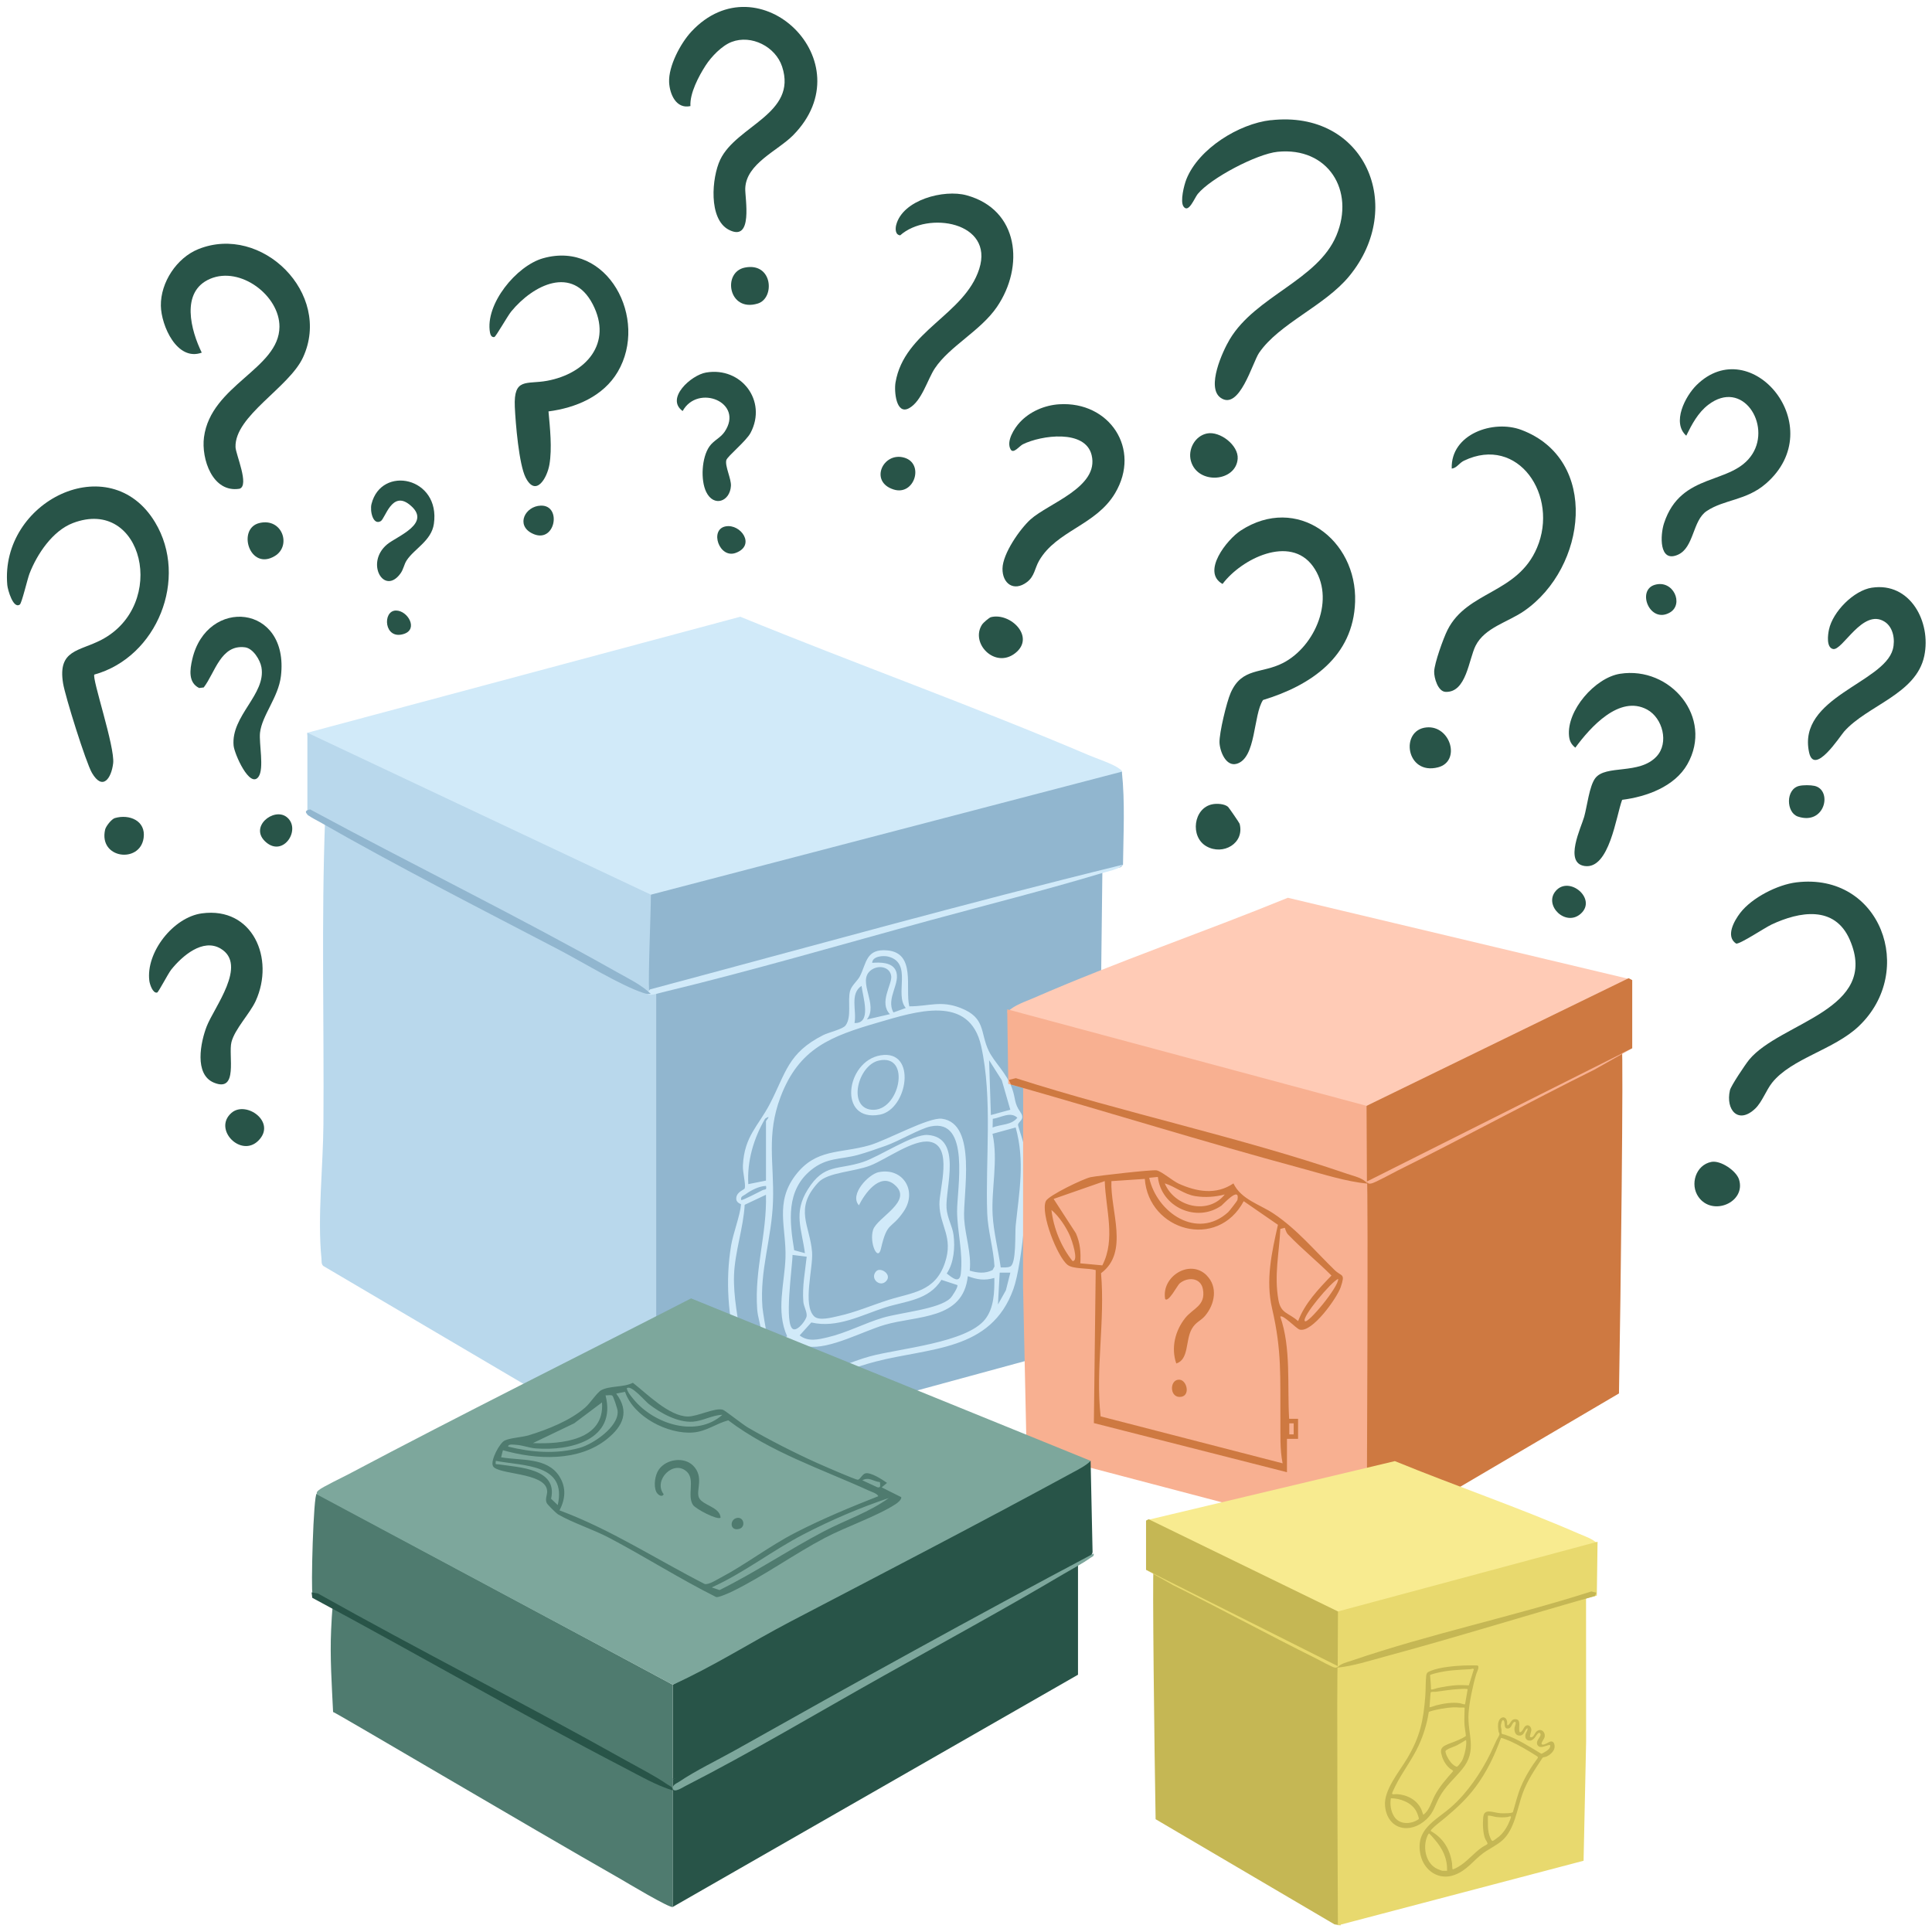
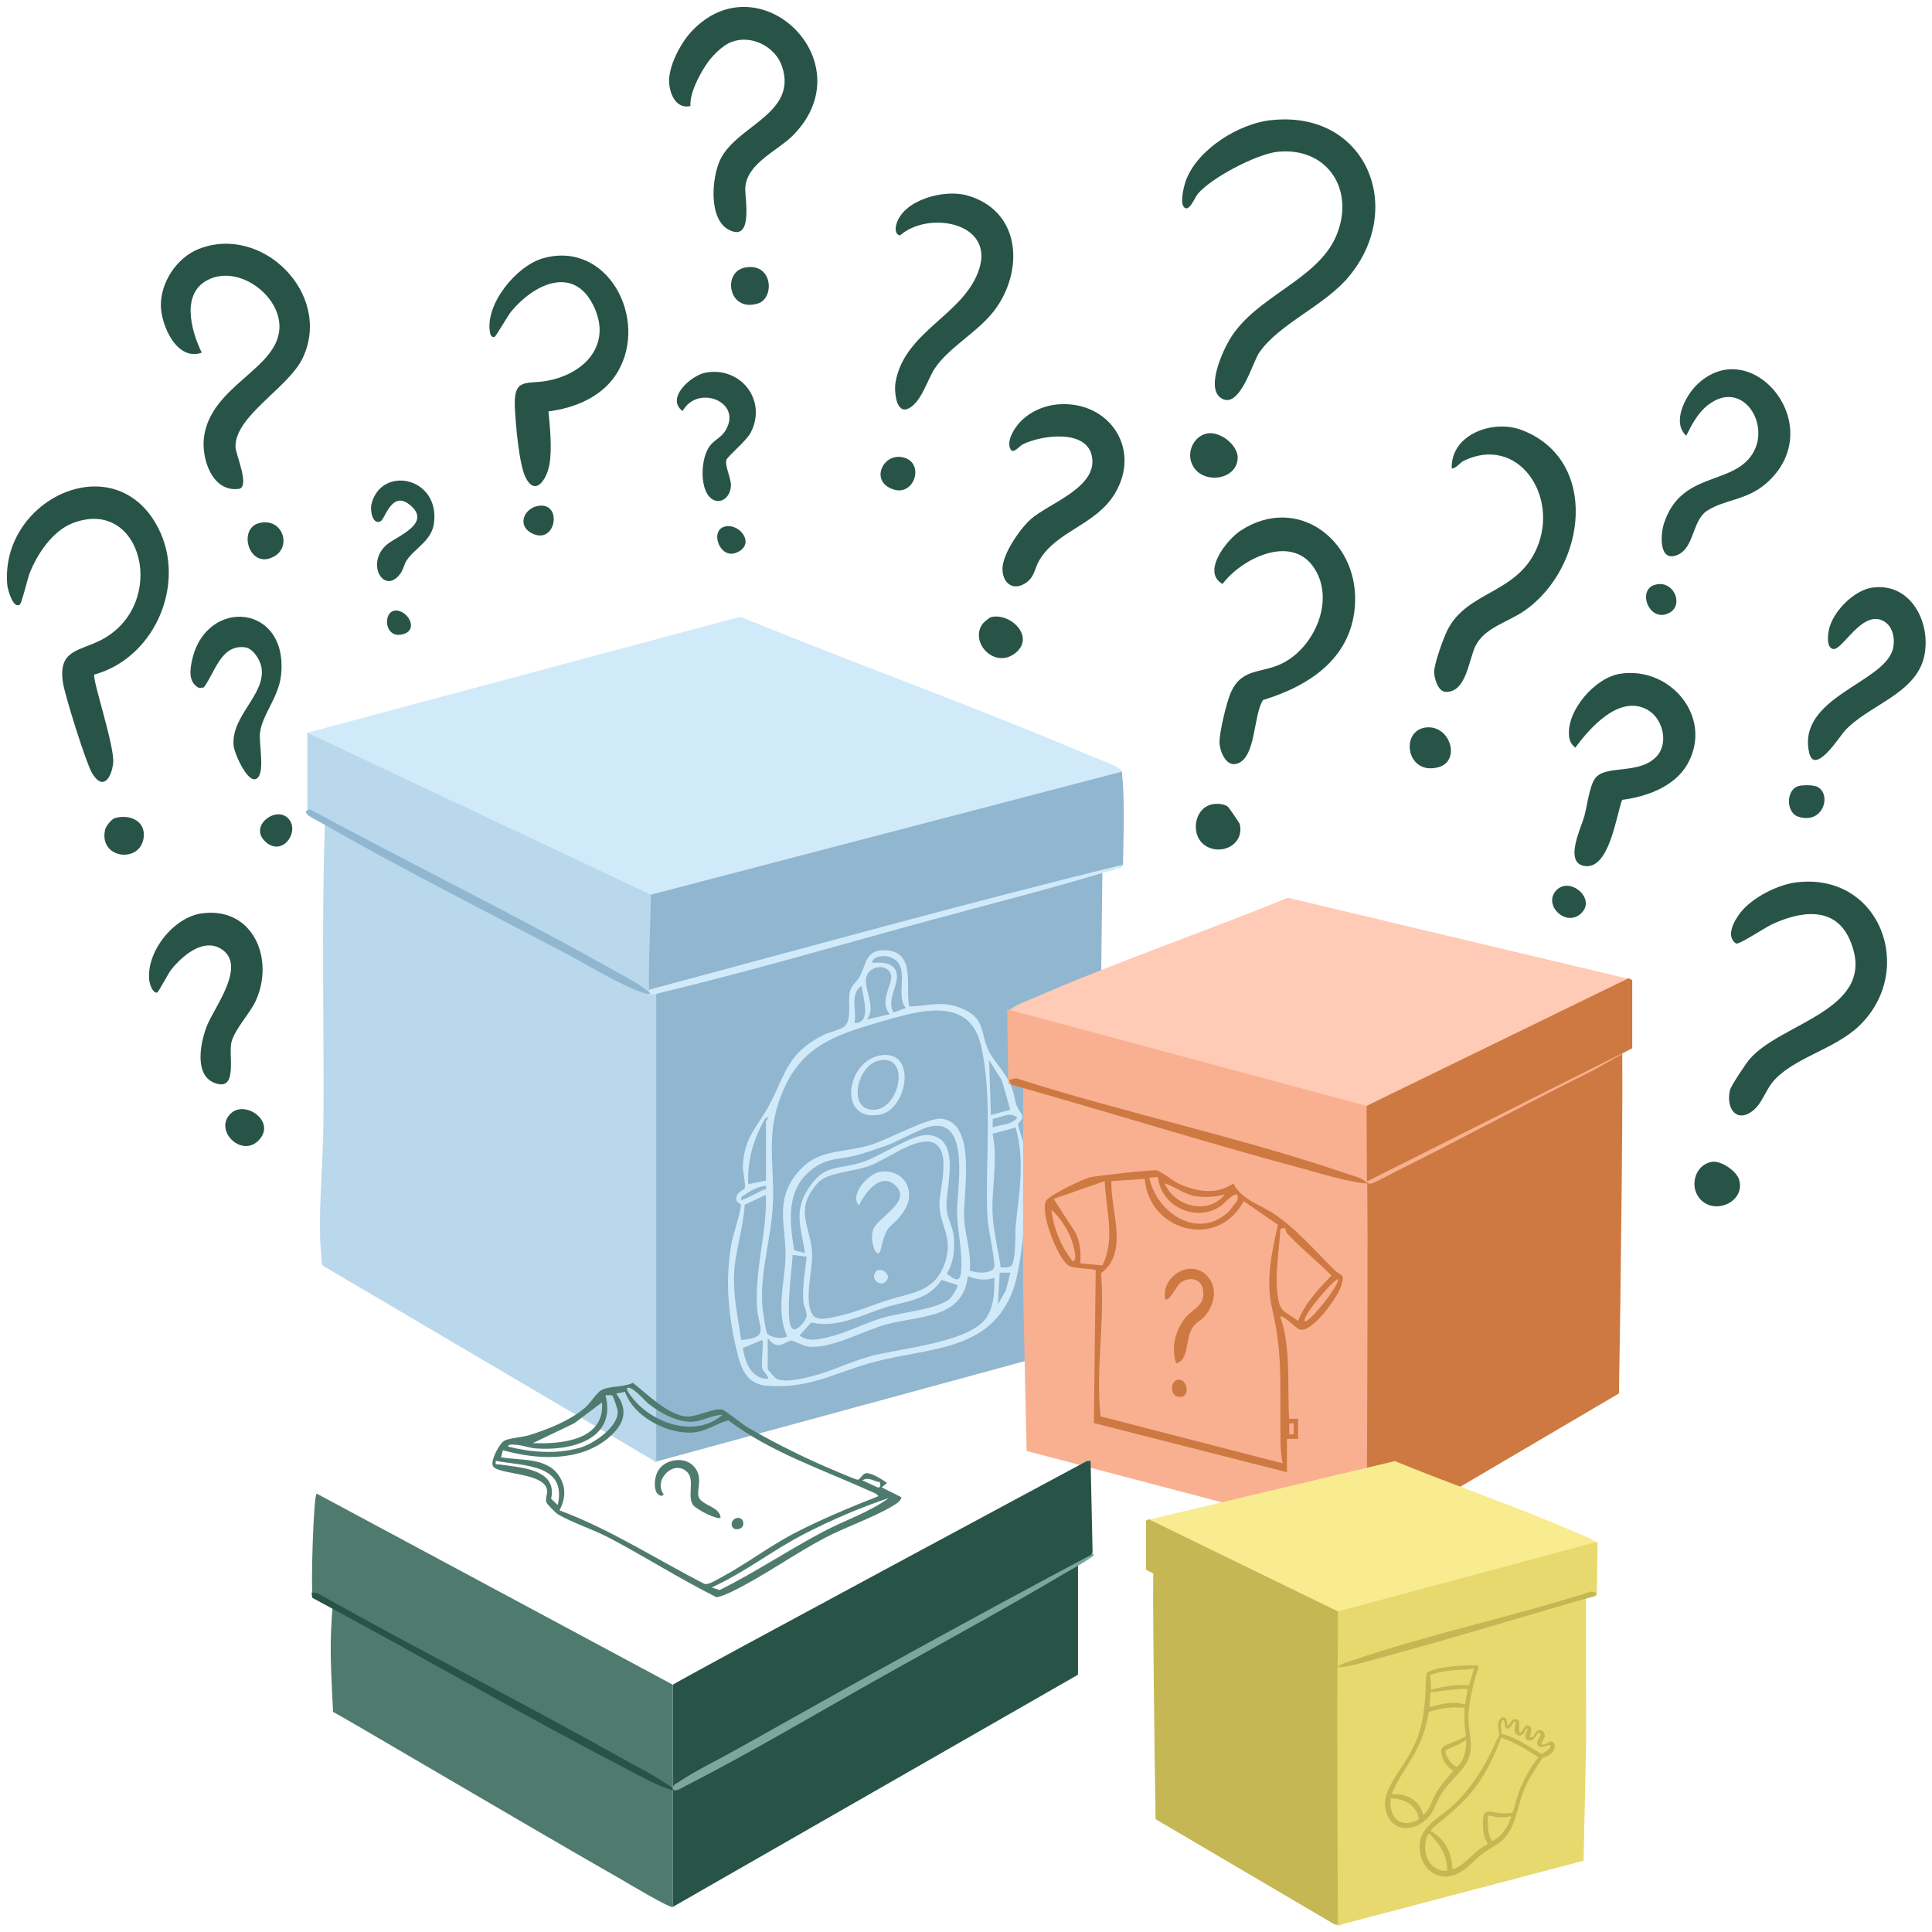
<svg xmlns="http://www.w3.org/2000/svg" width="558" height="558" viewBox="0 0 558 558" fill="none">
  <path d="M367.044 34.721C394.275 31.642 406.197 59.769 389.641 79.809C382.545 88.396 369.473 93.414 363.656 101.895C361.749 104.675 357.967 118.738 352.533 114.882C348.335 111.899 353.108 101.458 355.165 98.016C362.654 85.477 380.574 80.959 385.987 67.993C391.399 55.028 383.579 42.381 368.993 43.841C363.049 44.438 349.71 51.405 345.917 56.04C344.99 57.18 343.275 61.761 341.815 59.63C340.803 58.16 341.975 53.472 342.657 51.757C346.194 42.925 357.817 35.744 367.022 34.7L367.044 34.721Z" fill="#285448" />
  <path d="M348.601 125.197C352.352 124.43 357.743 128.617 357.466 132.484C356.986 139.228 345.917 140.07 343.967 133.166C343.019 129.81 345.107 125.911 348.601 125.197Z" fill="#285448" />
  <path d="M364.787 202.179C361.915 206.513 362.855 218.956 357.184 220.596C354.073 221.49 352.314 216.995 352.217 214.469C352.122 211.718 354.277 202.748 355.446 200.104C358.704 192.704 364.406 194.655 370.566 191.48C379.923 186.659 385.837 172.739 379.21 163.562C372.583 154.385 358.549 161.386 353.097 168.659C346.895 165.201 354.406 155.792 358.339 153.236C374.544 142.687 391.983 155.802 391.38 173.828C390.863 189.657 378.634 197.965 364.787 202.179Z" fill="#285448" />
  <path d="M350.149 232.289C351.482 232.028 353.623 232.139 354.679 233.028C354.905 233.222 357.948 237.633 358.026 237.92C359.508 243.564 353.252 247.158 348.443 244.43C343.633 241.703 344.675 233.36 350.16 232.29L350.149 232.289Z" fill="#285448" />
  <path d="M518.861 254.84C543.152 251.91 553.572 280.463 536.877 296.369C529.685 303.22 517.455 305.649 511.808 312.723C510.125 314.833 508.921 318.285 506.971 320.16C502.07 324.858 498.331 320.586 499.641 314.875C499.929 313.607 504.116 307.375 505.171 306.086C514.152 295.187 543.12 291.735 534.235 271.386C529.888 261.435 519.724 263.235 511.627 267.039C509.773 267.912 502.454 272.781 501.431 272.526C498.309 270.469 500.845 265.963 502.614 263.662C505.991 259.272 513.385 255.501 518.85 254.84H518.861Z" fill="#285448" />
  <path d="M494.304 335.576C496.978 335.075 501.495 338.154 502.273 340.679C504.308 347.242 494.623 351.418 490.575 345.729C487.996 342.117 489.765 336.438 494.304 335.576Z" fill="#285448" />
  <path d="M305.959 116.762C320.367 115.867 329.696 129.606 322.057 142.447C316.521 151.749 305.212 153.213 300.142 161.886C298.823 164.139 298.845 166.444 296.559 168.152C292.793 170.965 289.48 168.541 289.541 164.214C289.601 159.887 294.6 152.757 297.637 150.017C302.866 145.32 317.518 140.714 315.288 131.46C313.47 123.901 300.706 125.714 295.446 128.309C294.387 128.836 292.689 131.201 291.89 129.799C290.537 127.443 292.96 123.683 294.554 121.965C297.438 118.855 301.713 117.025 305.949 116.761L305.959 116.762Z" fill="#285448" />
  <path d="M286.209 178.245C291.83 176.839 299.118 183.968 293.24 188.625C287.363 193.282 280.064 185.716 283.693 180.305C283.991 179.86 285.713 178.361 286.209 178.245Z" fill="#285448" />
  <path d="M419.288 135.344C418.947 125.382 431.274 121.099 439.413 124.168C462.074 132.712 458.303 163.939 440.202 176.458C435.525 179.696 428.845 181.241 426.192 186.483C424.189 190.436 423.539 200.109 417.487 199.822C415.293 199.715 414.163 195.752 414.217 193.941C414.291 191.522 416.88 184.299 418.073 181.944C423.784 170.608 438.252 171.567 443.92 158.197C450.291 143.196 438.497 125.574 422.857 133.042C421.376 133.746 420.822 135.152 419.288 135.344Z" fill="#285448" />
  <path d="M412 210.092C418.946 209.442 422.015 219.893 415.335 221.619C406.066 224.016 404.265 210.816 412 210.092Z" fill="#285448" />
  <path d="M27.25 194.821C26.493 195.897 33.237 215.746 32.683 220.444C32.172 224.801 29.657 228.498 26.568 223.246C24.82 220.274 18.812 201.064 18.215 197.346C16.638 187.598 22.828 188.162 29.253 184.817C48.632 174.717 41.302 143.352 21.06 151.065C15.221 153.292 10.736 159.972 8.531 165.64C7.923 167.206 6.304 174.174 5.729 174.6C3.822 175.985 2.234 170.349 2.106 168.975C-0.067 144.79 31.682 129.097 44.786 150.841C54.545 167.025 45.393 189.814 27.25 194.832V194.821Z" fill="#285448" />
  <path d="M33.174 236.277C37.34 235.063 42.177 237.023 41.484 242.009C40.44 249.488 28.423 248.029 30.362 239.601C30.585 238.621 32.226 236.554 33.174 236.277Z" fill="#285448" />
  <path d="M199.412 30.637C195.267 31.564 193.403 27.153 193.254 23.712C193.062 19.067 196.556 12.504 199.657 9.159C219.111 -11.798 250.007 17.863 229.062 39.065C224.598 43.582 215.489 47.247 215.243 54.428C215.148 57.198 217.641 70.1 210.471 66.349C204.568 63.26 205.559 51.295 208.009 46.128C212.697 36.263 230.383 32.874 225.887 19.237C223.99 13.474 217.023 9.926 211.312 12.11C208.478 13.186 205.431 16.382 203.801 18.907C201.798 22.007 199.188 26.962 199.412 30.627V30.637Z" fill="#285448" />
  <path d="M215.125 77.281C223.201 75.672 223.882 86.124 218.864 87.669C210.363 90.29 208.541 78.591 215.125 77.281Z" fill="#285448" />
  <path d="M58.306 263.798C73.009 261.806 79.412 276.87 73.861 289.069C72.199 292.723 67.82 297.177 66.851 300.98C65.881 304.784 68.918 315.619 61.801 312.7C56.005 310.324 57.934 300.959 59.713 296.399C61.844 290.934 71.592 278.65 63.719 273.972C58.562 270.915 52.596 276.135 49.474 280.024C48.547 281.175 45.767 286.587 45.383 286.672C44.126 286.97 43.263 284.275 43.135 283.305C42.07 275.091 50.039 264.917 58.306 263.798Z" fill="#285448" />
  <path d="M74.617 329.447C69.588 334.465 61.427 326.144 66.85 321.424C71.059 317.76 79.987 324.088 74.617 329.447Z" fill="#285448" />
  <path d="M58.265 101.852C51.117 104.441 46.557 94.043 46.461 88.311C46.354 81.567 51.053 74.471 57.253 71.967C75.589 64.552 96.034 84.795 87.511 103.237C83.473 111.973 67.737 120.113 68.024 129.137C68.088 131.225 72.094 140.196 69.196 141.154C61.387 142.433 58.095 132.546 58.915 126.281C60.897 111.195 80.628 106.55 80.713 94.394C80.777 85.381 69.431 76.815 60.705 80.522C51.98 84.23 55.197 95.587 58.276 101.862L58.265 101.852Z" fill="#285448" />
  <path d="M74.991 151.042C81.554 149.54 84.239 157.615 79.412 160.567C72.061 165.063 68.322 152.565 74.991 151.042Z" fill="#285448" />
  <path d="M540.653 169.735C551.701 168.062 557.827 179.643 555.771 189.444C553.448 200.514 539.332 203.7 532.62 211.285C531.416 212.649 524 224.251 522.498 217.294C519.068 201.388 544.083 197.275 546.693 187.516C547.407 184.831 546.832 181.188 544.36 179.59C537.989 175.477 532.119 188.113 529.391 187.442C527.452 186.962 527.91 183.382 528.241 181.838C529.338 176.681 535.39 170.523 540.663 169.724L540.653 169.735Z" fill="#285448" />
  <path d="M519.674 226.979C520.835 226.713 522.891 226.723 524.063 226.979C529.337 228.162 527.142 238.464 519.28 235.843C515.849 234.703 515.668 227.885 519.674 226.979Z" fill="#285448" />
  <path d="M279.131 56.394C294.363 60.538 295.877 77.017 287.931 88.653C283.219 95.553 274.269 99.993 270.023 106.354C267.858 109.593 266.232 115.911 262.522 117.912C258.812 119.913 258.212 113.012 258.643 110.469C261.155 95.572 278.579 90.954 282.824 77.66C287.148 64.088 267.962 60.868 259.986 67.974C258.513 67.806 258.575 65.992 258.845 64.946C260.744 57.69 272.641 54.632 279.131 56.394Z" fill="#285448" />
  <path d="M261.173 132.182C267.024 133.892 264.132 143.241 258.142 141.389C250.94 139.164 255.056 130.384 261.173 132.182Z" fill="#285448" />
  <path d="M467.89 194.601C482.476 192.311 494.973 207.258 487.355 220.714C483.69 227.192 475.508 230.132 468.508 231.006C466.772 235.577 464.833 251.195 457.652 250.119C451.632 249.214 456.693 238.943 457.545 235.896C458.398 232.849 459.026 227.043 460.731 224.773C463.757 220.746 473.441 223.878 478.459 218.466C482.092 214.556 480.217 207.375 475.721 204.936C467.709 200.599 459.282 210.092 454.988 215.941C453.848 215.025 453.337 214.087 453.177 212.639C452.389 205.234 460.667 195.741 467.89 194.601Z" fill="#285448" />
  <path d="M456.608 263.85C452.262 267.835 445.752 261.506 449.321 257.33C453.199 252.802 461.275 259.567 456.608 263.85Z" fill="#285448" />
  <path d="M74.662 224.354C72.148 227.838 67.684 217.717 67.471 215.352C66.672 206.711 76.91 200.532 75.504 192.701C75.131 190.592 73.085 187.257 70.774 186.959C63.774 186.053 62.123 194.278 58.841 198.55L57.52 198.71C54.303 197.134 54.846 193.362 55.528 190.432C59.683 172.331 83.59 174.409 81.14 195.248C80.405 201.448 75.674 206.573 75.099 211.623C74.758 214.627 76.356 222 74.662 224.344V224.354Z" fill="#285448" />
  <path d="M82.781 235.965C87.117 239.332 81.971 247.642 76.857 243.274C71.743 238.906 79.063 233.078 82.781 235.965Z" fill="#285448" />
  <path d="M490.008 111.213C505.766 95.701 528.842 123.327 510.038 139.67C504.359 144.603 497.999 144.209 492.917 147.607C488.794 150.367 489.316 158.165 484.585 160.232C479.099 162.629 479.503 154.49 480.601 151.134C485.523 136.069 500.3 140.277 506.117 131.136C511.561 122.581 503.283 109.37 493.407 116.892C490.413 119.172 488.645 122.549 487.025 125.841C482.785 122.059 486.727 114.441 490.019 111.202L490.008 111.213Z" fill="#285448" />
  <path d="M477.915 168.915C483.285 167.317 486.406 174.498 482.315 176.895C476.509 180.283 472.62 170.492 477.915 168.915Z" fill="#285448" />
  <path d="M158.416 118.826C158.842 123.546 159.492 129.491 158.683 134.179C158.011 138.089 154.751 143.693 151.811 137.918C149.882 134.115 148.902 122.235 148.689 117.526C148.306 108.95 152.077 111.081 158.011 109.983C169.241 107.906 177.029 99.138 171.19 87.866C165.352 76.594 154.048 82.208 147.666 89.943C146.622 91.211 143.213 97.241 142.787 97.337C142.009 97.518 141.636 96.73 141.519 96.059C140.038 87.855 149.147 76.764 156.85 74.591C175.548 69.317 187.395 92.159 178.414 107.394C174.248 114.469 166.3 117.803 158.395 118.826H158.416Z" fill="#285448" />
  <path d="M156.189 146.036C162.464 145.823 160.344 157.489 153.611 154.016C148.923 151.597 151.693 146.185 156.189 146.036Z" fill="#285448" />
  <path d="M203.948 107.592C214.091 105.866 221.666 115.774 216.776 125.022C215.508 127.419 210.074 131.798 209.776 132.895C209.329 134.6 211.225 138.286 211.108 140.321C210.841 144.881 206.143 146.543 203.97 142.09C202.297 138.659 202.659 132.171 204.875 128.974C206.111 127.195 208.071 126.503 209.286 124.702C215.018 116.211 201.551 110.767 197.162 118.715C192.122 115.071 199.623 108.316 203.938 107.592H203.948Z" fill="#285448" />
  <path d="M209.575 152.029C213.964 151.208 218.354 157.483 212.526 159.678C207.742 161.479 204.823 152.923 209.575 152.029Z" fill="#285448" />
  <path d="M109.96 150.518C107.744 151.807 106.785 147.598 107.297 145.564C110.131 134.238 127.273 137.775 125.313 151.306C124.609 156.196 119.645 158.487 117.45 161.854C116.662 163.068 116.566 164.41 115.639 165.668C110.919 172.113 105.39 162.589 111.803 157.23C114.669 154.833 125.099 151.114 118.228 145.702C113.146 141.696 111.281 149.751 109.96 150.518Z" fill="#285448" />
  <path d="M114.358 176.334C117.757 176.323 120.868 181.693 116.691 183.078C110.895 185.006 110.352 176.355 114.358 176.334Z" fill="#285448" />
  <path d="M318.39 251.506L316.803 387.451L189.008 422.257L188.721 285.215L318.39 251.506Z" fill="#91B6CF" />
  <path d="M189.521 422.267L93.347 365.62C92.761 365.023 92.91 364.278 92.846 363.542C91.642 351.514 93.326 336.897 93.411 324.709C93.624 295.293 92.793 265.792 93.901 236.43L189.531 284.309V422.267H189.521Z" fill="#B9D8EC" />
  <path d="M324.016 223.381L187.72 259.701C158.166 246.511 128.878 232.522 99.846 218.203C97.182 216.893 91.695 214.645 89.628 213.079C89.053 212.642 88.584 212.546 88.776 211.63L213.811 178.123C247.126 191.76 281.155 203.927 314.278 218.033C316.548 219.002 321.491 220.654 323.164 221.932C323.739 222.369 324.219 222.465 324.016 223.381Z" fill="#D1EAF9" />
  <path d="M294.697 321.195C296.221 323.337 294.09 323.88 294.026 324.871C293.994 325.276 296.008 331.008 296.263 332.68C297.488 340.522 295.368 364.845 292.694 372.292C286.227 390.34 268.478 389.168 252.816 393.27C241.385 396.263 234.108 401.196 221.526 400.237C215.453 399.769 213.993 395.07 212.779 390.063C210.339 379.973 209.455 370.055 211.149 359.784C211.735 356.215 213.769 351.048 214.025 347.841C214.036 347.681 212.47 347.457 212.661 345.913C212.885 344.101 214.984 343.675 215.112 343.175C215.421 341.96 214.473 338.583 214.568 336.612C214.963 328.163 219.011 325.254 222.346 318.83C227.023 309.838 227.513 304.149 237.762 298.96C239.382 298.14 243.345 297.288 244.197 296.19C246.062 293.761 244.751 289.137 245.508 286.25C245.944 284.588 247.628 283.374 248.363 281.946C250.281 278.206 250.089 273.934 256.268 274.488C264.632 275.234 261.35 285.472 262.629 290.65C268.329 290.65 271.695 288.86 277.491 291.14C284.778 294.006 283.02 298.225 285.567 303.51C287.165 306.823 290.659 309.849 292.257 314.206C293.419 317.36 292.811 318.521 294.708 321.195H294.697ZM258.058 292.408L261.616 291.13C258.218 287.166 263.726 278.132 256.524 276.278C255.128 275.916 251.921 276.172 251.911 278.089C254.116 277.919 257.579 277.876 258.687 280.252C260.359 283.832 255.746 288.296 258.047 292.408H258.058ZM257.025 292.909C253.796 289.617 257.643 284.333 257.408 281.999C257.121 279.155 253.519 278.526 251.367 280.359C247.585 283.576 253.775 290.16 250.377 294.443L257.025 292.909ZM246.797 295.477C251.889 295.668 249.194 287.944 248.832 284.737C245.348 287.028 247.5 291.939 246.797 295.477ZM280.091 366.997C282.349 367.647 284.512 367.913 286.685 366.805L287.229 365.772C286.962 360.786 285.311 355.363 285.13 350.473C284.565 335.195 286.749 317.211 283.372 302.114C279.995 287.017 264.472 292.163 253.551 295.338C239.936 299.301 230.784 302.732 225.436 316.817C221.28 327.769 223.603 335.994 223.262 346.861C222.921 357.728 219.384 366.773 220.204 377.534C220.279 378.524 221.227 384.533 221.472 384.959C222.293 386.344 225.915 386.845 227.353 385.972C224.029 378.684 226.618 370.651 226.863 363.257C227.14 354.681 223.72 347.393 229.697 339.499C235.674 331.604 242.588 333.245 251.144 330.773C256.162 329.324 268.222 322.602 272.057 323.113C282.381 324.509 278.045 344.996 278.471 351.996C278.769 356.95 280.613 361.894 280.08 367.007L280.091 366.997ZM291.799 320.524L289.338 311.99L285.673 306.205L286.185 322.048L291.81 320.513L291.799 320.524ZM286.685 325.638C289.082 324.679 292.119 324.999 293.834 322.825C291.81 320.886 288.997 322.857 286.739 323.134L286.685 325.638ZM221.227 340.98V323.848C221.227 323.646 223.017 321.771 220.982 323.092C217.658 328.813 215.74 335.323 216.124 342.003L221.238 340.98H221.227ZM232.478 361.936C231.562 354.883 229.079 350.313 233.288 343.569C238.05 335.93 241.981 338.029 249.332 335.578C254.127 333.98 263.662 327.534 267.892 327.801C278.088 328.44 272.974 343.185 273.378 348.917C273.581 351.804 275.062 354.127 275.392 356.609C275.882 360.232 275.509 364.749 273.432 367.817C275.072 369.074 277.161 370.875 277.502 367.828C278.194 361.766 276.468 355.704 276.426 349.929C276.372 343.483 280.399 322.879 268.755 325.34C265.644 326 259.667 329.548 255.895 330.89C253.594 331.711 250.174 332.904 247.82 333.554C242.706 334.96 238.828 334.225 234.278 337.911C226.959 343.835 228.024 352.72 229.378 361.095L232.467 361.936H232.478ZM293.333 325.638L286.653 327.471C288.347 335.131 286.27 343.356 286.696 350.941C286.962 355.725 288.347 361.265 289.029 366.059C289.945 366.027 290.936 366.187 291.81 365.772C293.568 364.93 293.131 356.151 293.344 354.02C294.346 344.272 296.082 335.482 293.344 325.638H293.333ZM235.163 380.208C236.612 381.572 240.383 380.485 242.194 380.091C246.882 379.089 251.879 376.958 256.503 375.477C263.449 373.261 270.044 373.176 272.899 364.77C275.456 357.248 271.439 354.212 271.322 347.852C271.248 343.483 275.413 330.88 268.499 329.761C263.811 329.005 256.055 334.779 251.389 336.622C246.722 338.465 239.105 338.54 236.345 341.512C229.228 349.151 233.959 353.946 234.545 361.659C234.886 366.198 231.732 376.969 235.173 380.208H235.163ZM221.227 342.514C219.16 342.589 216.891 343.792 215.261 344.975C214.632 345.433 213.833 345.508 214.078 346.594C214.323 346.829 219.459 344.133 220.215 343.76C220.972 343.388 221.494 343.867 221.238 342.514H221.227ZM214.068 386.994C222.538 386.387 219.043 383.383 218.681 378.034C217.893 366.592 221.526 356.353 221.227 345.071L215.08 347.969C214.707 354.681 212.225 361.627 212.001 368.307C211.798 374.519 213.162 380.9 214.068 386.994ZM232.989 362.959L228.898 362.448C228.898 365.612 226.309 383.095 229.175 383.915C230.539 384.31 232.872 381.199 232.979 380.069C233.096 378.855 232.116 377.257 232.02 375.946C231.679 371.418 232.52 367.402 232.989 362.959ZM291.799 367.562H288.731L288.23 376.756L290.521 372.665L291.81 367.562H291.799ZM221.739 386.472V395.422C221.739 395.603 223.837 397.957 224.136 398.138C226.607 399.555 232.18 398.064 234.918 397.361C240.372 395.954 245.763 393.238 251.282 391.735C259.763 389.434 279.196 387.847 284.544 381.017C287.112 377.736 287.229 373.102 287.186 369.096C284.32 369.916 282.253 369.596 279.526 368.584C278.173 381.273 264.941 379.878 255.49 382.648C249.237 384.48 239.637 389.764 233.373 388.901C231.945 388.699 229.069 387.165 228.653 387.186C226.671 387.282 224.786 390.521 221.739 386.483V386.472ZM276.457 371.141L271.898 369.639C268.201 375.605 261.489 375.754 255.608 377.64C248.778 379.835 241.757 383.702 234.321 381.955L230.954 385.695C233.447 387.634 236.388 386.867 239.137 386.217C244.442 384.981 249.727 382.147 254.99 380.591C260.253 379.036 271.12 378.13 274.444 374.987C275.009 374.455 276.905 371.535 276.468 371.131L276.457 371.141ZM220.204 395.422C219.714 393.174 220.567 389.434 220.204 386.984L214.547 389.338C215.144 393.334 217.008 398.288 221.739 398.224C222.271 397.755 220.332 395.976 220.204 395.411V395.422Z" fill="#D1EAF9" />
  <path d="M254.331 304.799C264.953 303.052 262.183 320.45 254.096 321.941C241.919 324.189 244.241 306.461 254.331 304.799ZM253.809 306.312C247.778 307.665 244.731 319.832 251.699 320.514C259.828 321.302 263.365 304.16 253.809 306.312Z" fill="#D1EAF9" />
  <path d="M253.818 338.539C260.732 337.132 265.037 343.929 261.031 349.842C257.302 355.34 256.3 352.506 254.436 360.635C253.541 364.556 251.037 358.973 252.145 355.265C253.253 351.558 264.152 346.87 258.239 342.065C254.01 338.645 249.684 344.835 248.075 348.117C245.241 345.006 250.835 339.135 253.818 338.528V338.539Z" fill="#D1EAF9" />
  <path d="M253.063 367.165C254.278 365.866 257.602 368.007 256.046 369.893C254.267 372.056 251.082 369.275 253.063 367.165Z" fill="#D1EAF9" />
  <path d="M88.775 212.394V211.627L187.975 258.398C188.635 258.856 187.463 278.097 187.463 286.535L88.775 235.396V212.394Z" fill="#B9D8EC" />
  <path d="M324.016 222.869C324.965 231.755 324.453 240.906 324.347 249.739L323.739 250.431L187.475 286.537C187.177 281.125 188.008 263.099 187.986 258.4L324.027 222.869H324.016Z" fill="#91B6CF" />
  <path d="M324.347 249.736C322.941 251.185 320.086 251.622 318.061 252.229C301.75 257.13 285.119 261.317 268.68 265.792C243.142 272.738 217.008 280.42 191.332 286.589C189.841 286.951 185.323 288.464 187.742 285.757C233.224 273.612 278.599 260.934 324.347 249.736Z" fill="#D1EAF9" />
  <path d="M187.955 287.047C187.134 287.165 186.495 287.005 185.728 286.749C179.101 284.544 168.149 277.821 161.469 274.326C138.605 262.383 114.602 250.153 92.282 237.368C90.993 236.633 86.092 234.374 89.586 233.777C118.917 249.641 149.025 264.333 178.1 280.719C181.424 282.594 185.227 284.405 187.965 287.047H187.955Z" fill="#91B6CF" />
  <path d="M393.686 444.886L394.804 340.168L468.423 302.857C468.924 303.209 468.082 375.741 467.592 402.451L396.104 444.481L393.696 444.886H393.686Z" fill="#CE7941" />
  <path d="M470.907 282.828C470.865 283.467 470.183 283.659 469.725 283.946C462.448 288.538 451.475 293.141 443.473 297.072C427.514 304.913 411.352 312.382 395.498 320.426C365.763 312.606 335.825 305.126 306.133 296.997C304.449 296.539 290.908 293.087 290.908 292.288C292.996 290.275 295.958 289.359 298.59 288.219C322.646 277.735 347.662 269.222 371.953 259.293L470.907 282.838V282.828Z" fill="#FFCBB6" />
  <path d="M394.708 444.886L296.499 419.061L295.477 371.544L295.509 314.002C328.866 322.067 361.798 331.198 394.793 340.509C395.241 341.138 394.719 444.886 394.719 444.886H394.708Z" fill="#F8B091" />
  <path d="M394.795 341.5L291.207 313.043L290.908 291.512L394.699 319.393L395.498 320.128C395.903 327.224 395.605 334.405 394.806 341.49L394.795 341.5Z" fill="#F8B091" />
  <path d="M471.419 302.763L394.796 341.501L394.689 319.394L470.375 282.531L471.419 283.075V302.763Z" fill="#CE7941" />
  <path d="M371.714 425.206L315.929 411.016L316.464 366.827C314.311 366.171 309.991 366.613 308.332 365.315C305.39 363.015 300.441 350.483 302.06 346.899C302.795 345.294 313 340.372 315.033 339.984C317.266 339.543 332.607 337.804 334.011 338.018C335.416 338.232 338.746 341.108 340.444 341.87C345.674 344.224 351.237 345.187 356.24 341.79C358.486 346.457 363.85 347.848 367.782 350.47C374.576 355.004 379.658 361.169 385.463 366.813C387.509 368.806 388.619 367.629 387.228 371.735C386.145 374.918 378.949 385.003 375.365 384.013C374.362 383.732 370.51 379.532 369.761 380.268C372.931 389.256 371.754 400.183 372.329 409.785H374.91V415.563H371.7V425.193L371.714 425.206ZM334.412 339.917L331.911 340.171C334.132 350.283 345.781 358.173 354.701 350.109C355.089 349.761 357.336 346.832 357.39 346.605C358.259 342.298 353.19 347.915 352.789 348.196C345.593 353.252 335.375 348.651 334.412 339.917ZM330.627 340.492L320.998 341.134C320.637 349.641 326.214 361.678 318.002 367.723C319.206 381.472 316.37 395.368 317.882 409.077L370.443 422.638C369.614 418.492 369.841 414.346 369.801 410.133C369.708 397.641 370.283 390.312 367.394 377.874C365.495 369.675 367.3 361.758 369.092 353.746L359.209 346.926C351.625 361.156 331.764 355.512 330.641 340.506L330.627 340.492ZM319.072 341.121L304.307 346.27L310.74 356.194C311.997 359.029 312.211 361.798 312.01 364.874L318.376 365.462C322.295 357.879 319.326 349.199 319.072 341.108V341.121ZM353.738 344.986C350.97 345.708 348.081 345.922 345.232 345.468C341.929 344.946 339.441 342.699 336.405 341.776C339.2 348.557 348.964 351.005 353.738 344.986ZM303.678 349.467C304.293 354.736 306.473 360.086 309.763 364.219C311.729 364.326 309.469 358.026 309.121 357.17C308.051 354.576 305.831 351.219 303.678 349.467ZM371.058 354.616L369.788 354.937C369.44 362.025 367.969 368.285 369.226 375.413C369.935 379.452 372.061 379.024 374.924 381.565C376.796 376.496 380.862 372.23 384.553 368.405C380.487 364.312 376.007 360.715 372.008 356.542C371.366 355.86 371.152 354.683 371.072 354.602L371.058 354.616ZM376.863 381.565C377.692 382.555 386.84 371.401 386.479 369.368C384.5 370.184 375.887 380.402 376.863 381.565ZM373.64 411.083H372.369V414.279H373.64V411.083Z" fill="#CE7941" />
  <path d="M348.494 368.354C351.837 371.684 350.861 376.699 348.066 380.016C346.808 381.514 345.351 381.795 344.2 383.841C342.341 387.145 343.438 392.642 339.733 393.805C338.169 389.271 339.399 384.336 342.315 380.672C344.588 377.809 348.306 377.127 347.424 372.339C346.795 368.942 342.997 368.728 340.683 370.694C340.068 371.216 337.46 376.298 336.523 375.188C335.347 368.741 343.612 363.472 348.507 368.34L348.494 368.354Z" fill="#CE7941" />
  <path d="M340.697 398.487C342.891 398.674 343.947 403.462 340.697 403.462C337.688 403.462 337.822 398.246 340.697 398.487Z" fill="#CE7941" />
  <path d="M471.419 302.764L460.467 308.954C441.397 318.414 422.699 328.642 403.628 338.103C402.19 338.817 397.065 341.661 396.021 341.821C395.297 341.928 395.137 341.864 394.689 341.289L471.419 302.764Z" fill="#F8B091" />
  <path d="M394.965 341.863C388.604 341.224 382.169 339.125 375.937 337.442C347.831 329.856 319.982 321.152 291.983 313.225L291.365 311.904L293.389 311.393C324.787 321.461 357.931 328.354 389.073 339.018C390.991 339.679 393.739 340.222 394.965 341.863Z" fill="#CE7941" />
  <path d="M194.325 550.748C193.75 551.387 180.635 543.503 179.154 542.651C152.018 527.181 96.959 494.591 96.202 494.452C95.829 486.579 95.275 478.653 95.637 470.737C95.723 468.744 95.893 465.42 96.138 463.567C96.234 462.863 95.861 462.672 96.895 462.821L194.325 513.683V550.748Z" fill="#4F7B6F" />
  <path d="M311.348 451.369V483.693L194.324 550.75V513.94L306.969 451.966L311.348 451.369Z" fill="#285448" />
  <path d="M194.324 486.59C194.388 486.132 313.851 422.005 313.851 422.005L314.991 421.92L315.556 448.267C315.3 450.334 311.135 452.06 309.217 453.179C272.279 474.7 194.324 514.748 194.324 513.928V486.579V486.59Z" fill="#285448" />
  <path d="M194.325 513.939L192.311 513.652C162.746 497.649 132.436 483 102.775 467.168C100.889 466.167 91.077 461.223 90.278 460.339C89.766 459.775 90.491 431.254 91.503 431.403L194.325 486.58V513.929V513.939Z" fill="#4F7B6F" />
-   <path d="M315.013 421.92C313.724 423.252 311.561 424.349 309.909 425.244C283.019 439.862 255.734 454.021 228.598 468.19C216.804 474.348 206.448 481.071 194.324 486.59L91.534 431.626C91.375 430.891 91.609 430.795 92.067 430.379C92.983 429.538 99.024 426.651 100.729 425.745C133.447 408.4 166.656 391.908 199.598 375L315.002 421.92H315.013Z" fill="#7DA79C" />
  <g clip-path="url(#clip0_8963_29082)">
    <path d="M200.181 423.3C203.421 426.549 200.984 430.362 201.839 432.474C202.788 434.808 207.952 435.184 208.115 438.339C207.26 439.126 200.89 435.817 200.129 434.629C198.42 431.987 200.745 427.473 198.496 425.181C194.7 421.325 188.519 427.481 191.691 431.576C191.101 432.645 189.861 431.568 189.536 430.858C188.716 429.063 189.169 426.019 190.297 424.42C192.409 421.411 197.547 420.659 200.181 423.3Z" fill="#4F7B6F" />
    <path d="M212.937 438.401C214.886 438.127 215.382 441.009 213.578 441.547C210.697 442.411 210.654 438.717 212.937 438.401Z" fill="#4F7B6F" />
  </g>
  <path d="M254.668 429.592L260.293 432.404C260.453 433.097 259.249 434.045 258.716 434.397C253.336 437.912 244.397 440.938 238.293 444.145C229.46 448.78 220.49 455.236 211.732 459.519C210.72 460.019 207.833 461.341 206.885 461.287C196.327 456.003 186.354 449.642 175.924 444.145C171.375 441.748 165.259 439.777 161.211 437.401C160.646 437.071 158.068 434.556 157.866 434.024C157.365 432.735 158.185 431.733 158.004 430.391C157.312 425.192 143.685 425.948 142.385 423.444C141.554 421.857 144.314 416.754 145.763 416.05C147.307 415.294 150.855 415.124 152.89 414.484C158.313 412.801 164.652 410.297 168.988 406.547C170.512 405.226 172.408 402.19 173.665 401.508C176.137 400.176 180.09 400.762 182.785 399.377C186.813 402.499 193.237 409.061 198.649 409.115C201.483 409.136 206.512 406.473 208.781 407.165C209.388 407.346 214.502 411.416 215.962 412.268C222.013 415.795 229.514 419.62 235.906 422.496C237.419 423.178 247.125 427.429 247.764 427.376C248.403 427.322 249.032 425.799 249.916 425.543C251.45 425.117 254.86 427.344 256.191 428.292L254.657 429.57L254.668 429.592ZM208.643 408.625C205.691 408.71 203.071 410.393 200.141 410.606C195.783 410.926 190.808 408.156 187.43 405.546C186.205 404.597 182.306 399.856 181.027 400.954C181.198 402.072 182.359 403.383 183.084 404.256C188.911 411.277 201.11 415.315 208.643 408.625ZM180.505 401.987L177.97 402.499C181.88 407.698 179.951 411.842 175.413 415.539C167.145 422.262 154.968 421.601 145.251 418.852L144.729 420.898C150.376 421.899 157.983 420.823 161.52 426.353C163.597 429.602 163.31 432.905 161.605 436.229C176.34 441.695 189.583 450.378 203.539 457.494C204.701 457.74 206.81 456.365 207.982 455.747C215.344 451.869 222.077 446.617 229.695 442.685C237.312 438.754 245.686 435.27 253.666 432.138C253.389 431.371 251.717 430.87 250.95 430.519C237.195 424.243 222.567 419.46 210.347 410.223C206.789 411.16 204.072 413.408 200.226 413.728C192.907 414.335 182.934 409.179 180.527 401.987H180.505ZM176.851 403.085C176.35 402.797 175.498 403.063 174.891 402.999C178.183 415.88 164.695 419.129 154.701 418.33C152.848 418.181 151.015 417.425 149.087 417.297C148.533 417.265 146.679 416.935 146.775 417.819C153.529 419.47 160.54 420.046 167.337 418.192C171.311 417.105 178.769 412.077 178.385 407.506C178.332 406.877 177.149 403.266 176.862 403.106L176.851 403.085ZM173.868 405.045L165.845 411.075L153.924 416.796C162.138 417.148 174.72 415.987 173.868 405.045ZM161.083 434.695C163.8 422.762 151.292 423.466 143.195 421.921C143.099 423.199 143.067 422.794 143.962 422.933C149.971 423.828 161.147 424.116 159.165 432.862L161.094 434.706L161.083 434.695ZM254.146 428.068C252.196 427.876 251.056 426.47 249.053 427.535L253.411 429.56C254.561 429.815 254.146 428.846 254.146 428.057V428.068ZM256.713 432.66C248.371 435.441 239.965 439.063 232.145 443.112C223.036 447.831 214.907 454.245 205.574 458.475L207.822 459.242C218.125 454.149 227.745 447.629 237.952 442.281C244.131 439.042 251.077 436.762 256.703 432.66H256.713Z" fill="#4F7B6F" />
  <path d="M315.865 448.682C316.046 449.523 315.449 449.577 314.959 449.928C312.743 451.526 309.579 453.188 307.139 454.627C290.05 464.748 272.503 474.294 255.18 484.01C236.375 494.547 216.985 506.117 197.883 515.876C197.211 516.217 194.686 517.901 194.356 516.643C194.068 515.535 195.496 515.035 196.189 514.577C200.887 511.402 207.365 508.28 212.457 505.425C246.721 486.152 281.133 467.102 315.865 448.692V448.682Z" fill="#7DA79C" />
  <path d="M194.313 517.103C189.572 515.675 184.895 512.958 180.452 510.646C150.078 494.868 120.343 477.651 90.192 461.478L90 459.912L91.811 460.221C121.216 476.713 151.314 491.938 180.719 508.42C184.607 510.593 189.114 512.873 192.747 515.377C193.376 515.803 194.43 516.144 194.324 517.103H194.313Z" fill="#285448" />
  <path d="M387.156 556.078L386.348 480.427L333.164 453.473C332.802 453.727 333.41 506.126 333.764 525.422L385.409 555.785L387.149 556.078H387.156Z" fill="#C5B754" />
  <path d="M331.37 439.002C331.401 439.464 331.893 439.602 332.224 439.81C337.481 443.128 345.409 446.453 351.189 449.293C362.719 454.957 374.395 460.353 385.847 466.164C407.329 460.514 428.957 455.111 450.408 449.239C451.624 448.908 461.406 446.414 461.406 445.837C459.898 444.382 457.758 443.72 455.857 442.897C438.478 435.323 420.406 429.173 402.857 422L331.37 439.01V439.002Z" fill="#F8EB90" />
  <path d="M386.418 556.076L457.367 537.419L458.105 503.092L458.082 461.521C433.984 467.348 410.193 473.944 386.356 480.671C386.033 481.125 386.41 556.076 386.41 556.076H386.418Z" fill="#E8D96E" />
  <path d="M386.355 481.388L461.191 460.831L461.406 445.275L386.425 465.418L385.847 465.949C385.555 471.075 385.77 476.262 386.348 481.381L386.355 481.388Z" fill="#E8D96E" />
  <path d="M331 453.403L386.355 481.389L386.432 465.418L331.754 438.787L331 439.18V453.403Z" fill="#C5B754" />
-   <path d="M331 453.404L338.912 457.876C352.689 464.711 366.197 472.1 379.974 478.934C381.013 479.45 384.715 481.505 385.47 481.621C385.993 481.698 386.108 481.651 386.432 481.236L331 453.404Z" fill="#E8D96E" />
  <path d="M386.233 481.651C390.828 481.19 395.477 479.673 399.979 478.457C420.283 472.977 440.403 466.689 460.63 460.963L461.076 460.008L459.614 459.639C436.932 466.912 412.987 471.892 390.489 479.596C389.104 480.074 387.118 480.466 386.233 481.651Z" fill="#C5B754" />
  <path d="M438.895 500.244C439.453 500.626 440.15 498.866 440.481 498.581C441.328 497.848 442.229 498.608 442.285 499.559C442.313 500.046 441.748 501.459 441.916 501.694C442.841 502.039 443.126 500.877 443.552 500.344C444.765 498.827 446.457 500.081 446.116 501.694C446.002 502.236 445.036 503.359 445.255 503.714C445.646 504.349 447.301 503.104 447.779 502.995C448.852 502.749 449.08 503.967 448.978 504.77C448.839 505.871 447.506 507.027 446.496 507.382C446.211 507.483 445.655 507.502 445.519 507.683C443.304 511.06 441.071 514.296 439.704 518.142C438.188 522.413 437.445 528.361 433.93 531.509C432.257 533.007 430.17 533.911 428.379 535.227C425.448 537.38 423.785 540.128 420.123 541.506C415.545 543.228 411.284 540.239 410.288 535.769C408.629 528.321 414.479 525.969 419.139 521.895C423.812 517.809 427.797 511.891 430.498 506.361C431.113 505.101 431.641 503.793 432.261 502.533C432.469 502.109 433.1 501.204 433.072 500.815C433.054 500.583 432.872 500.385 432.838 500.195C432.665 499.242 432.519 498.059 432.861 497.136C433.439 495.584 435.085 495.591 435.297 497.347C435.328 497.597 435.169 498.325 435.513 498.319C436.408 497.704 436.418 496.405 437.821 496.544C439.519 496.713 438.425 499.24 438.899 500.244H438.895ZM437.117 497.497C436.618 498.035 436.429 499.337 435.347 499.237C434.075 499.119 434.969 497.251 434.139 496.792C433.709 496.794 433.49 498.184 433.49 498.523C433.49 498.863 433.629 499.197 433.667 499.538C433.704 499.879 433.549 500.582 433.843 500.798C434.02 500.926 434.371 500.914 434.592 500.988C438.341 502.227 441.738 504.484 445.102 506.484C445.202 506.516 445.288 506.489 445.384 506.461C445.48 506.433 446.424 505.871 446.572 505.772C446.854 505.586 447.285 505.245 447.472 504.973C447.62 504.756 447.957 504.074 447.547 503.979C446.594 504.073 444.833 505.18 444.115 504.078C443.254 502.756 445.289 501.594 444.911 500.763C444.457 499.763 443.527 501.582 443.292 501.86C443.021 502.179 442.525 502.647 442.096 502.703C440.82 502.874 440.275 501.881 440.64 500.761C440.711 500.539 441.518 499.251 441.066 499.158C440.235 499.757 440.269 501.241 438.929 501.272C437.628 501.304 437.297 500.009 437.441 498.954C437.482 498.65 438.147 497.237 437.482 497.302C437.398 497.31 437.177 497.433 437.119 497.497H437.117ZM433.513 501.956C431.69 507.006 429.406 511.779 426.18 516.104C423.6 519.564 420.822 522.104 417.55 524.881C416.91 525.424 413.294 528.17 413.244 528.736C413.235 528.839 413.294 528.878 413.374 528.92C416.91 530.947 418.828 534.223 419.38 538.18C419.446 538.65 419.405 539.288 419.478 539.687C419.494 539.774 419.517 539.866 419.615 539.894C419.77 539.94 420.859 539.36 421.075 539.238C423.707 537.753 425.61 535.185 428.137 533.469C428.404 533.287 429.525 532.731 429.613 532.561C429.743 532.306 429.128 531.495 428.98 531.156C428.287 529.557 428.214 526.748 428.37 525.011C428.474 523.856 428.846 523.144 430.126 523.194C431.12 523.23 432.327 523.633 433.373 523.701C433.934 523.738 436.687 523.775 436.965 523.366C437.712 520.894 438.286 518.351 439.3 515.969C440.554 513.023 442.262 510.262 444.172 507.695C444.268 507.342 443.758 507.133 443.497 506.966C441.365 505.598 438.535 503.946 436.235 502.911C435.885 502.754 433.702 501.847 433.515 501.954L433.513 501.956ZM429.736 524.378C429.766 526.544 429.515 528.788 430.432 530.819C430.548 531.074 430.808 531.756 431.127 531.706C431.316 531.676 432.831 530.536 433.072 530.327C434.045 529.478 434.854 528.319 435.44 527.18C435.631 526.811 436.481 524.965 436.399 524.686C436.324 524.431 435.661 524.756 435.413 524.791C434.424 524.934 433.177 524.913 432.184 524.791C431.363 524.691 430.571 524.334 429.737 524.38L429.736 524.378ZM417.938 540.321C418.076 536.73 416.604 533.854 414.306 531.211C414.123 531 412.881 529.565 412.767 529.55C412.521 529.516 412.143 530.536 412.061 530.769C410.953 533.932 411.878 538.314 415.173 539.804C415.408 539.912 416.434 540.323 416.614 540.323H417.94L417.938 540.321Z" fill="#C5B754" />
  <path d="M422.779 481.029C424.063 480.973 425.349 481.017 426.634 481.006C427.529 481.176 426.52 482.99 426.365 483.506C425.421 486.643 424.367 491.57 424.148 494.812C423.734 500.925 426.866 505.453 422.287 511.005C419.964 513.821 417.467 515.848 415.664 519.189C414.4 521.532 414.106 523.431 412.04 525.402C407.306 529.92 400.671 528.484 400.027 521.571C399.605 517.037 404.158 511.681 406.413 507.885C410.125 501.635 411.12 496.99 411.658 489.772C411.797 487.906 411.718 485.891 411.912 484.065C412.021 483.03 412.393 482.913 413.264 482.558C415.798 481.526 420.022 481.148 422.779 481.029ZM425.389 481.947C425.208 481.944 424.916 482.082 424.694 482.094C421.265 482.281 418.139 482.379 414.78 483.226C414.481 483.301 413.092 483.637 413.025 483.829C413.129 485.174 413.299 486.526 413.301 487.892C413.48 488.145 414.711 487.638 415.014 487.572C416.816 487.178 419.072 486.797 420.896 486.708C422.004 486.654 423.133 486.736 424.237 486.76L425.653 482.206C425.665 482.068 425.519 481.951 425.389 481.947ZM421.513 487.827C419.176 487.944 416.878 488.333 414.56 488.632C414.198 488.679 413.255 488.485 413.176 488.934L412.879 493.009C412.949 493.114 413.004 493.069 413.095 493.056C413.572 492.99 414.272 492.672 414.78 492.542C416.885 492.009 419.568 491.558 421.721 491.935C422.014 491.986 422.939 492.359 423.14 492.213L423.882 487.939C423.836 487.794 423.72 487.811 423.602 487.797C423.019 487.731 422.123 487.797 421.515 487.827H421.513ZM419.741 493.114C417.854 493.191 414.797 493.709 413.005 494.303C412.882 494.344 412.757 494.368 412.663 494.466C412.138 497.766 411.203 500.934 409.817 503.971C407.881 508.212 404.969 511.841 402.957 515.946C402.797 516.273 402.078 517.755 402.055 517.989C402.018 518.388 403.11 518.166 403.432 518.183C406.439 518.351 409.313 519.869 410.551 522.685C410.653 522.916 411.013 524.119 411.112 524.142C412.83 522.83 413.366 520.598 414.3 518.755C415.638 516.116 417.717 513.783 419.663 511.579C419.741 511.292 419.05 511.002 418.835 510.834C417.746 509.972 416.939 508.676 416.512 507.355C416.085 506.035 415.858 504.982 417.224 504.209C418.374 503.56 420.011 503.12 421.274 502.53C421.621 502.368 423.309 501.584 423.372 501.338C423.289 500.199 423.02 499.057 422.959 497.918C422.876 496.372 423.008 494.797 423.01 493.252C422.903 493.098 421.832 493.193 421.568 493.177C420.914 493.14 420.423 493.086 419.741 493.114ZM423.346 502.574C422.507 503.083 421.679 503.627 420.801 504.071C419.924 504.515 418.492 504.928 417.827 505.395C417.342 505.736 417.463 505.928 417.606 506.434C417.88 507.406 418.749 508.819 419.503 509.498C419.774 509.743 420.576 510.406 420.9 510.215C421.193 510.044 422.029 508.921 422.22 508.588C422.917 507.383 423.622 504.223 423.474 502.861C423.46 502.735 423.465 502.651 423.344 502.574H423.346ZM401.712 519.367C401.424 521.121 401.672 523.015 402.597 524.554C404.118 527.088 407.559 526.963 409.763 525.399C409.865 525.236 409.64 524.636 409.573 524.413C409.43 523.937 409.244 523.482 409.003 523.048C407.628 520.572 404.433 519.405 401.712 519.367Z" fill="#C5B754" />
  <defs>
    <clipPath id="clip0_8963_29082">
      <rect width="25.572" height="19.998" fill="white" transform="translate(189.117 421.686)" />
    </clipPath>
  </defs>
</svg>